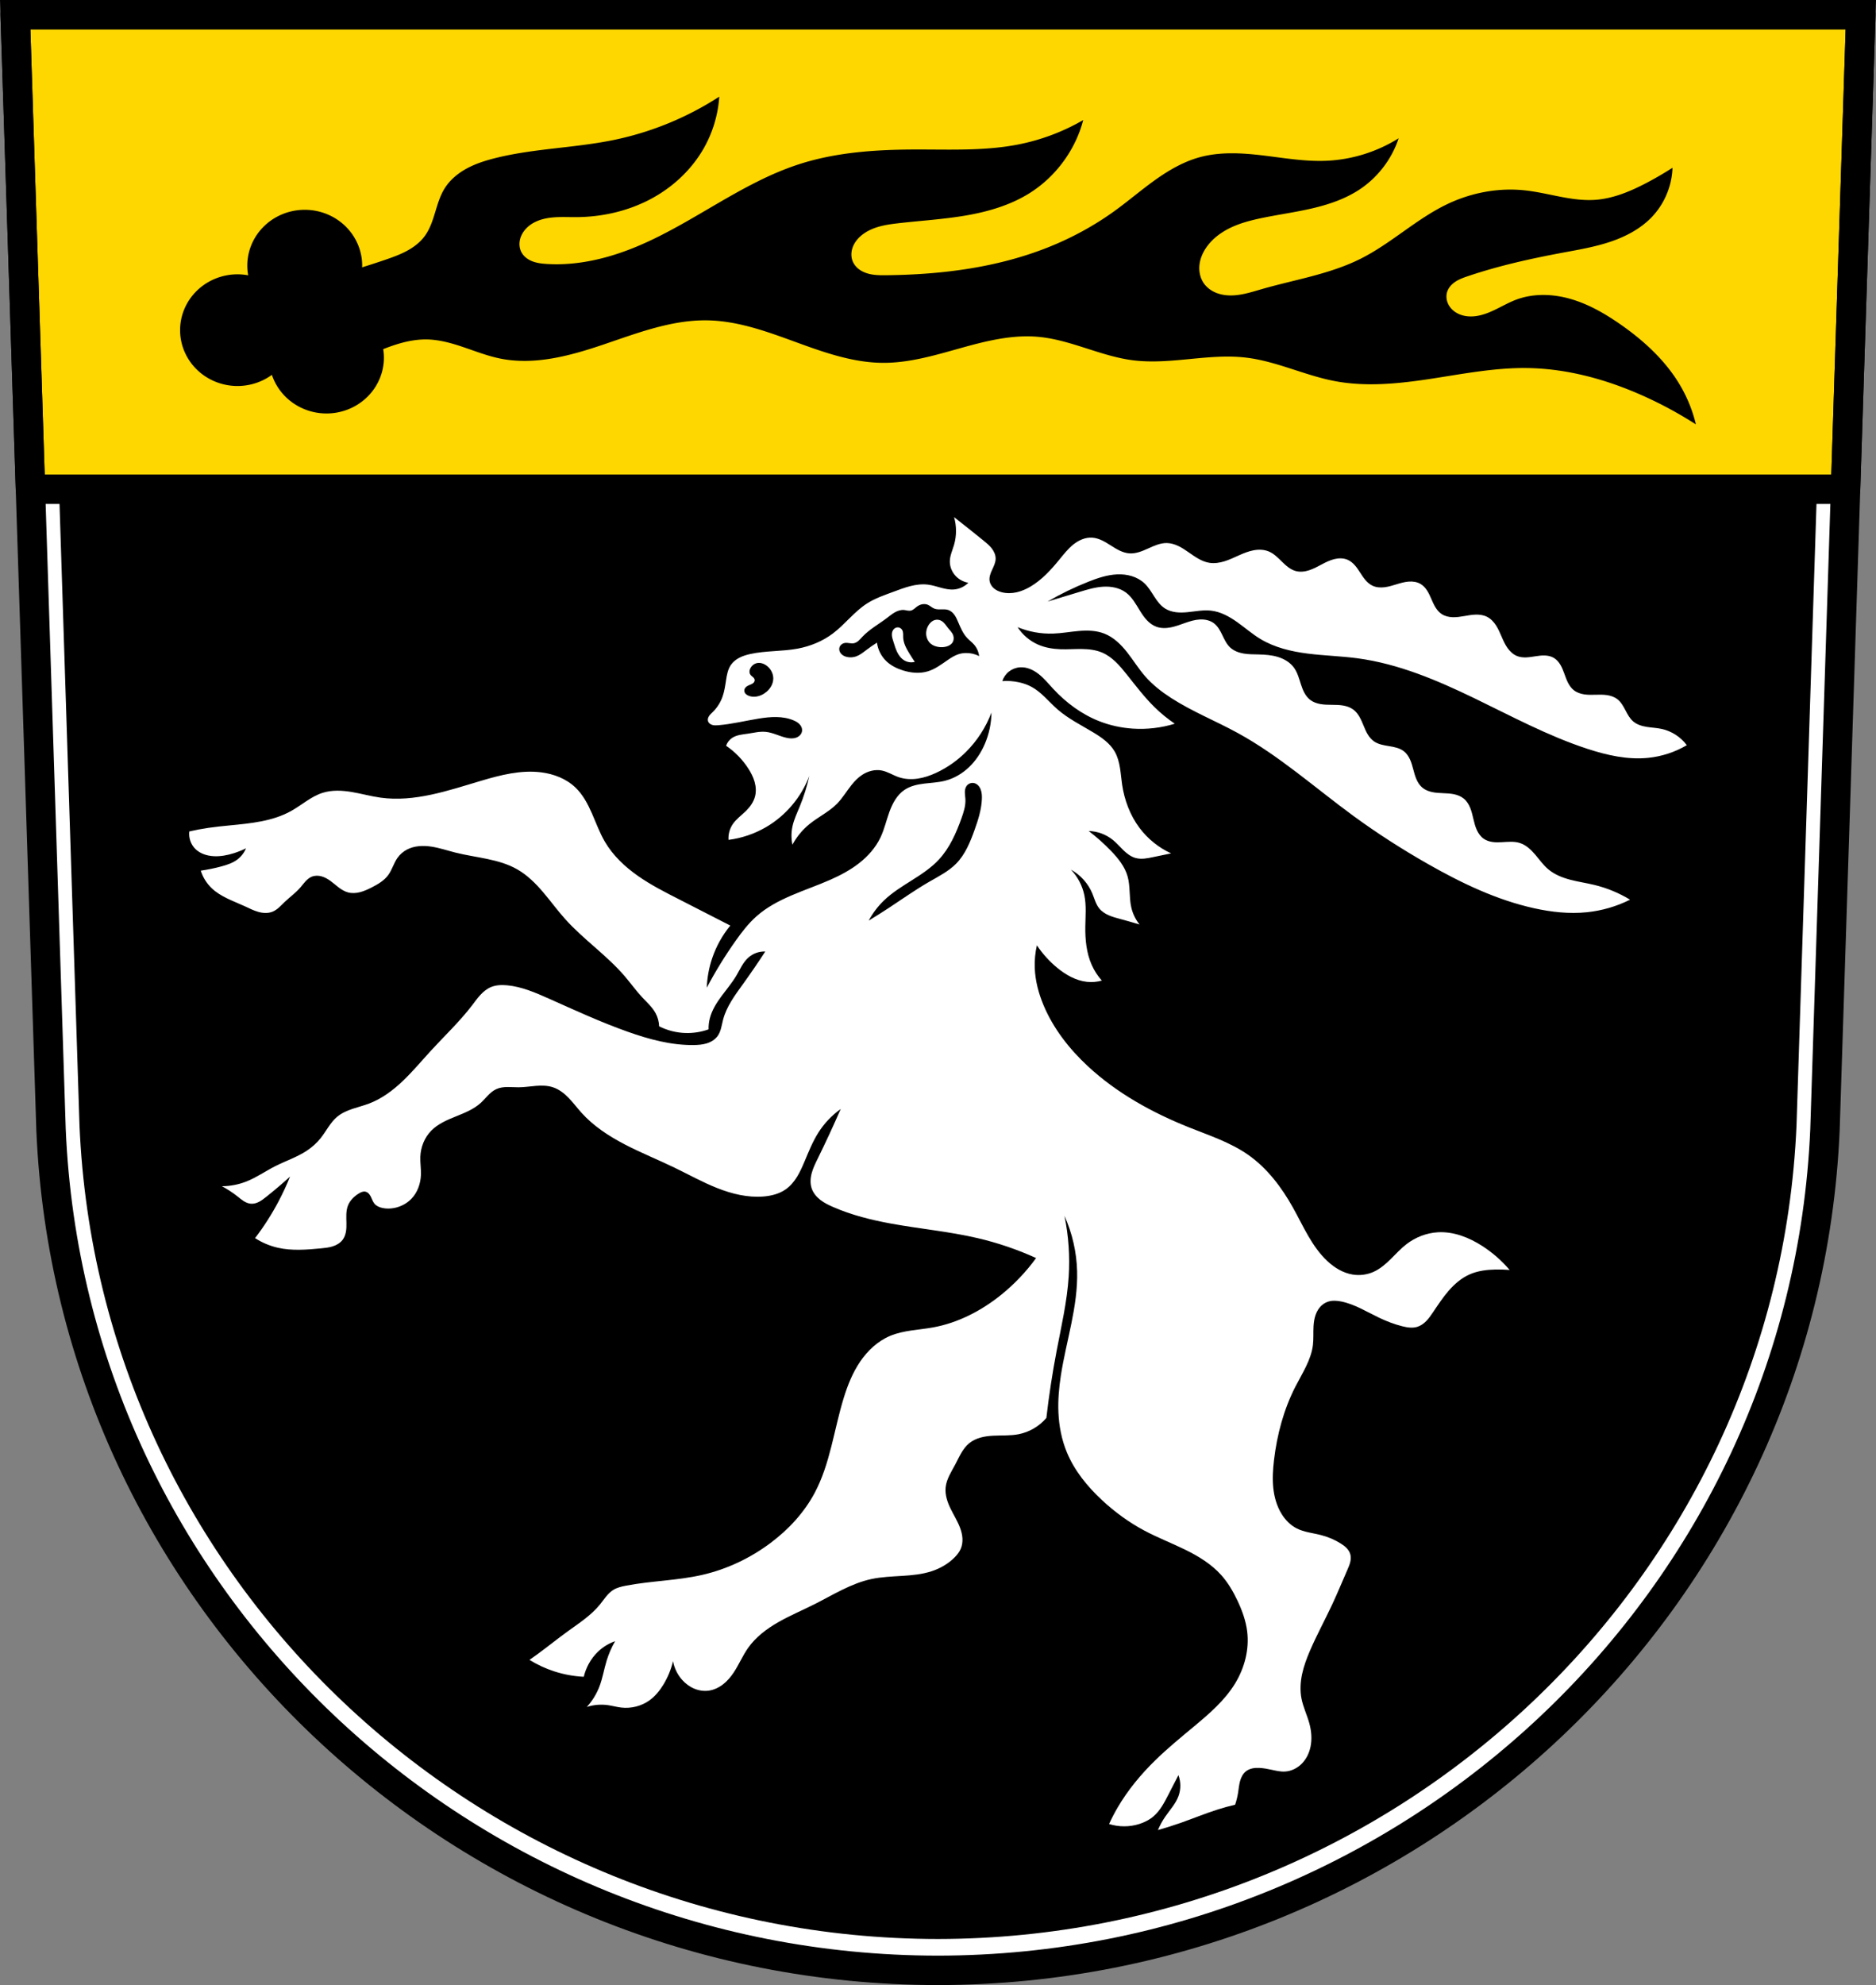
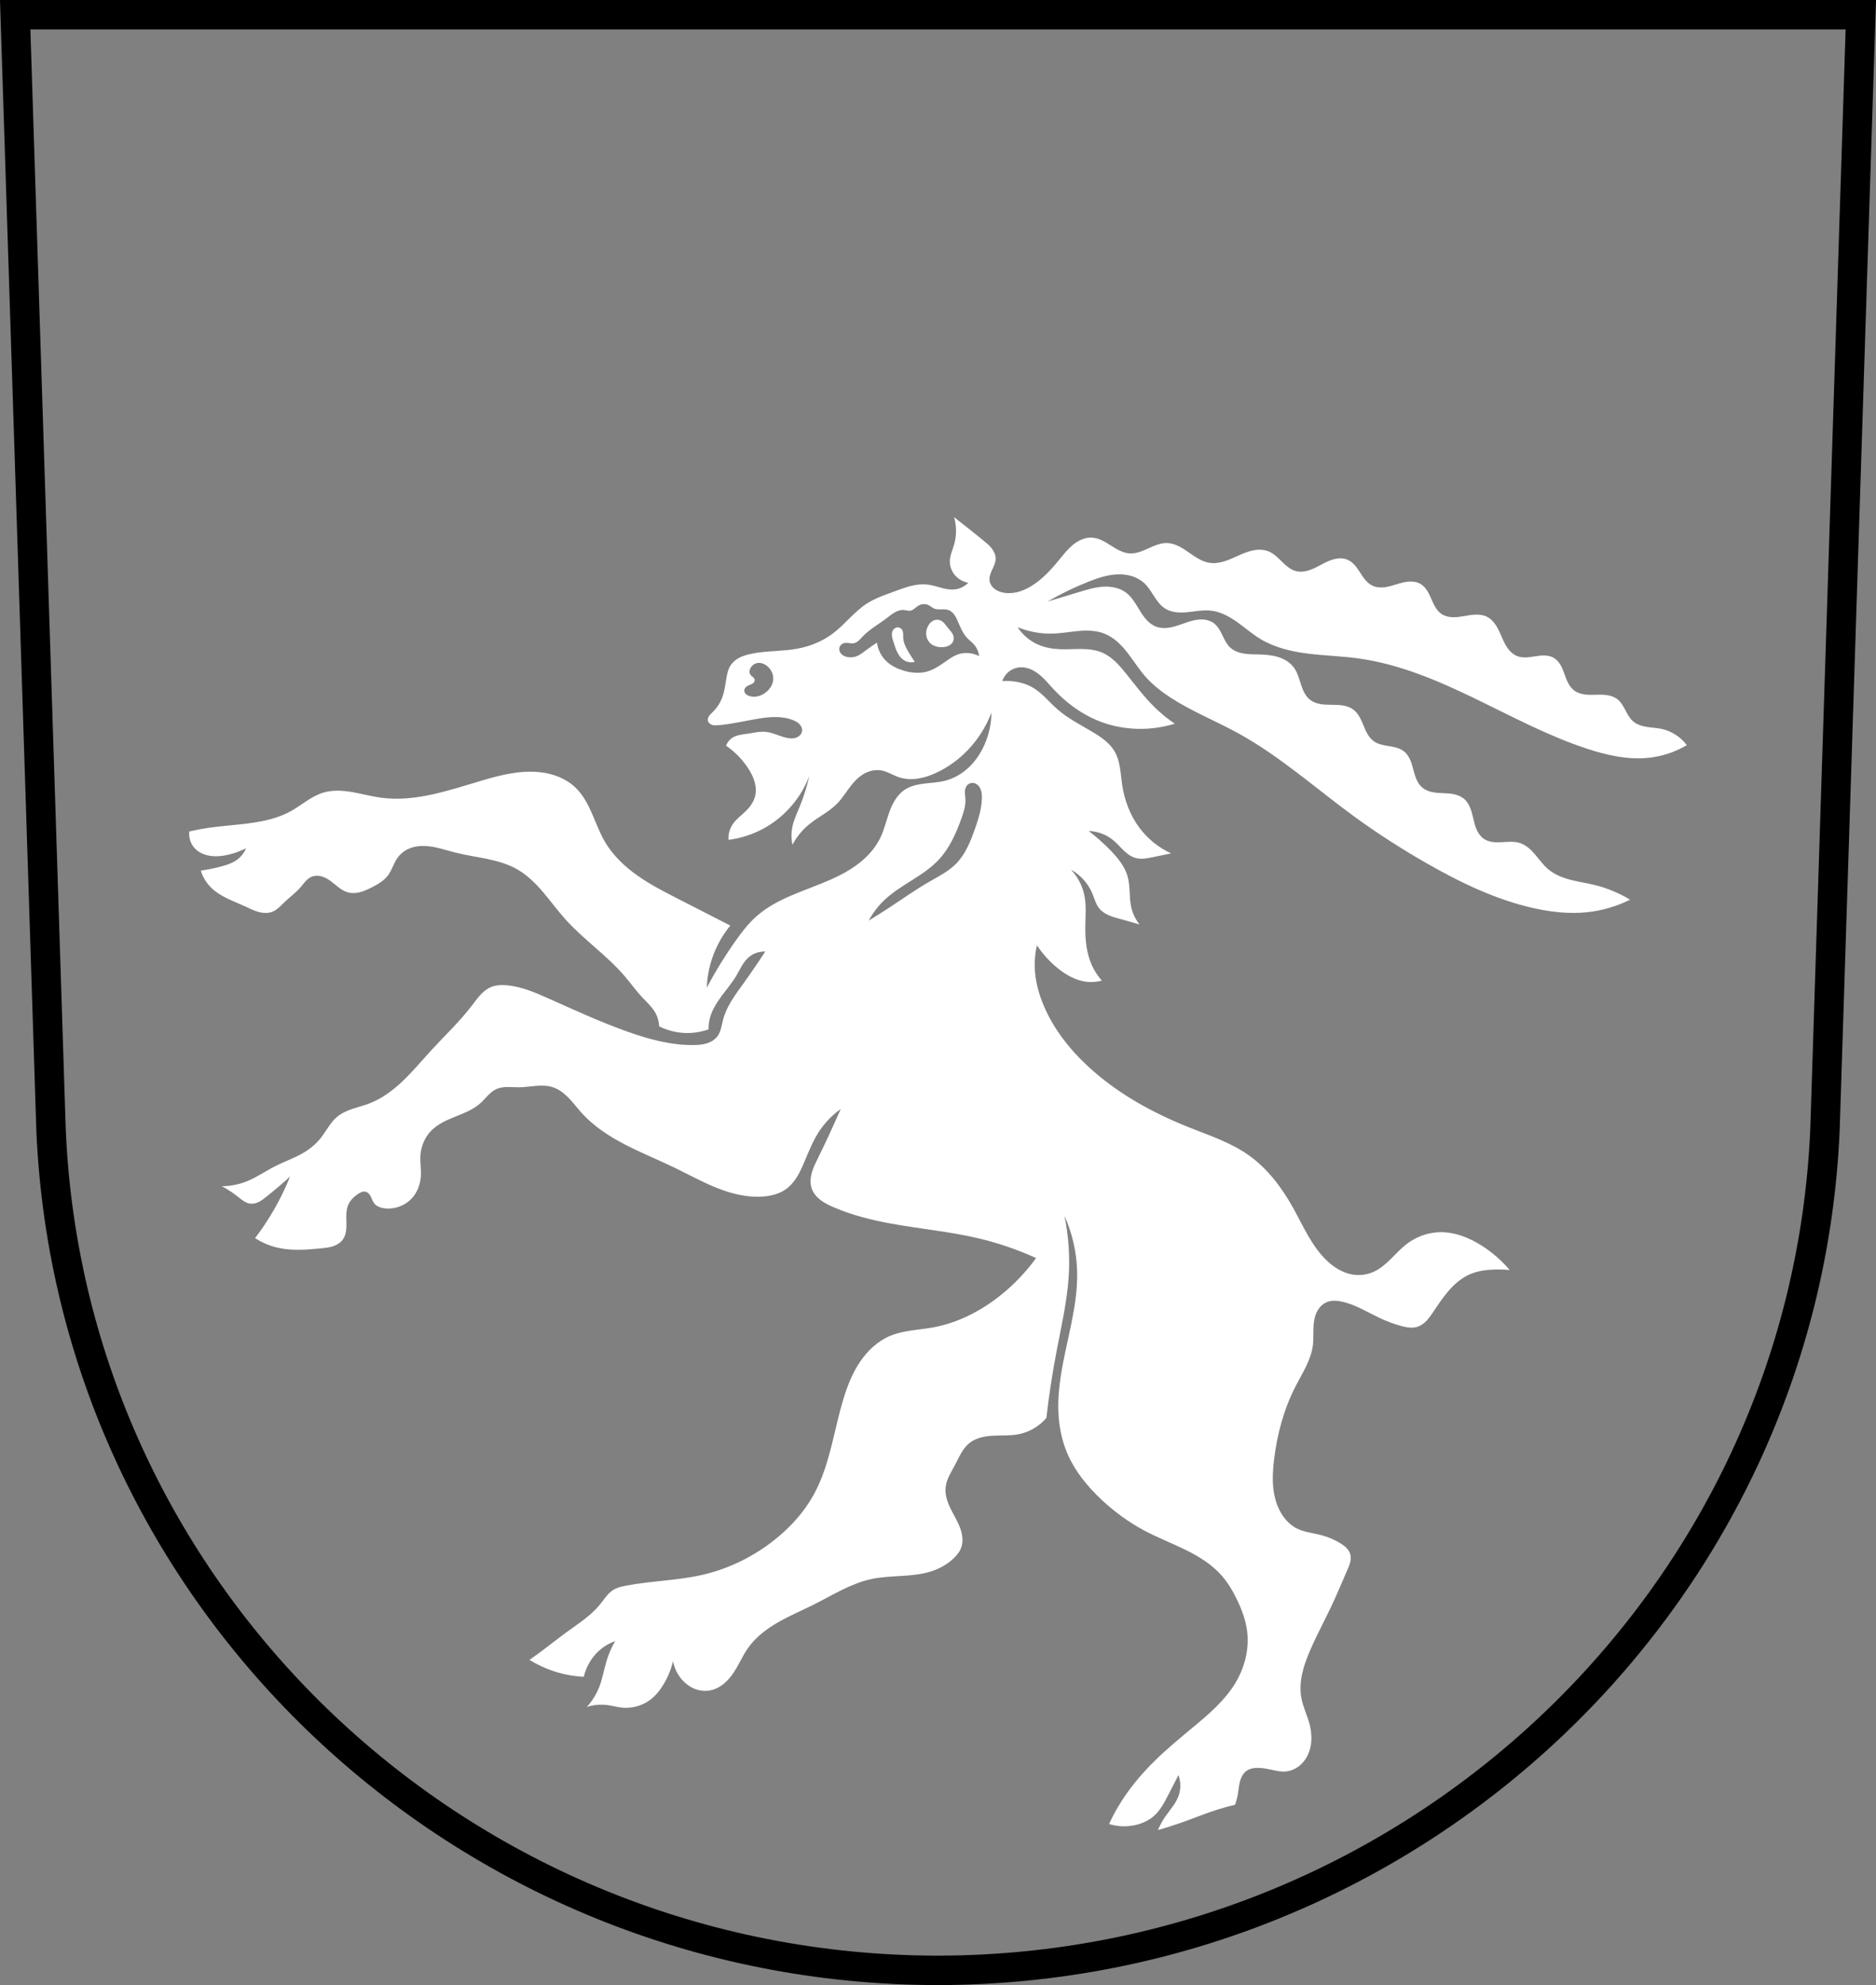
<svg xmlns="http://www.w3.org/2000/svg" width="701.33" height="741.77" viewBox="0 0 701.334 741.769">
  <rect x="0" y="0" width="701.334" height="741.769" fill="#808080" stroke="none" />
  <g transform="translate(-8.161-36.05)">
    <g fill-rule="evenodd">
-       <path d="m13.841 41.549l13.398 416.62c7.415 175.25 153.92 314.05 331.59 314.14 177.51-.215 324.07-139.06 331.59-314.14l13.398-416.62h-344.98z" fill="#fff" />
-       <path d="m24.912 53.28l12.968 403.25c7.177 169.63 148.98 303.97 320.95 304.06 171.81-.208 313.67-134.6 320.95-304.06l12.968-403.25h-333.91z" />
-     </g>
+       </g>
    <g stroke="#000" stroke-width="11">
-       <path d="m5.68 5.5l5.703 177.31h678.57l5.703-177.31h-344.98-345z" transform="translate(8.161 36.05)" fill="#ffd700" stroke-linejoin="round" stroke-linecap="round" />
      <path d="m13.841 41.549l13.398 416.62c7.415 175.25 153.92 314.05 331.59 314.14 177.51-.215 324.07-139.06 331.59-314.14l13.398-416.62h-344.98z" fill="none" fill-rule="evenodd" />
    </g>
    <g fill-rule="evenodd">
-       <path d="m277.04 72.17c-12.01 7.798-25.495 13.323-39.525 16.199-14.672 3.01-29.863 3.137-44.38 6.803-3.638.919-7.248 2.069-10.541 3.867-3.293 1.798-6.275 4.282-8.25 7.473-1.702 2.749-2.6 5.906-3.543 8.998-.943 3.092-1.981 6.225-3.908 8.82-1.716 2.311-4.071 4.092-6.604 5.461-2.533 1.369-5.254 2.35-7.977 3.287-2.912 1-5.843 1.947-8.783 2.863a21.476 20.868 0 0 0 .033 -.629 21.476 20.868 0 0 0 -21.477 -20.869 21.476 20.868 0 0 0 -21.475 20.869 21.476 20.868 0 0 0 .328 3.613 21.476 20.868 0 0 0 -3.975 -.373 21.476 20.868 0 0 0 -21.477 20.869 21.476 20.868 0 0 0 21.477 20.867 21.476 20.868 0 0 0 12.842 -4.168 21.476 20.868 0 0 0 20.402 14.434 21.476 20.868 0 0 0 21.477 -20.869 21.476 20.868 0 0 0 -.266 -3.176c3.143-1.23 6.335-2.321 9.641-2.977 2.133-.423 4.304-.67 6.479-.648 4.758.047 9.409 1.369 13.916 2.896 4.507 1.528 8.961 3.277 13.623 4.23 13.04 2.667 26.469-1.074 39.07-5.35 12.601-4.275 25.382-9.184 38.686-8.904 11.278.238 22.1 4.2 32.697 8.07 10.595 3.872 21.465 7.751 32.746 7.803 9.848.045 19.441-2.832 28.926-5.482 9.485-2.65 19.26-5.119 29.07-4.238 12.1 1.087 23.264 7.188 35.31 8.748 14.06 1.821 28.36-2.653 42.44-.973 11.329 1.352 21.84 6.607 33.05 8.748 11.85 2.264 24.08.98 36-.838 11.926-1.818 23.859-4.17 35.922-4.02 14.981.184 29.738 4.249 43.41 10.367 6.843 3.061 13.455 6.638 19.762 10.691-1.167-4.872-3.03-9.578-5.508-13.932-5.49-9.637-13.88-17.342-23-23.65-5.649-3.907-11.699-7.371-18.297-9.279-6.598-1.908-13.816-2.177-20.258.207-3.672 1.359-6.995 3.531-10.643 4.955-1.824.712-3.737 1.235-5.691 1.344-1.955.108-3.957-.214-5.695-1.115-1.446-.75-2.698-1.91-3.441-3.359-.743-1.449-.951-3.189-.447-4.738.52-1.601 1.748-2.9 3.162-3.813 1.415-.913 3.02-1.481 4.613-2.02 11.5-3.88 23.383-6.524 35.31-8.748 5.988-1.116 12.02-2.134 17.799-4.063 5.778-1.928 11.348-4.831 15.57-9.221 4.736-4.924 7.563-11.638 7.775-18.467-3.254 2.1-6.606 4.047-10.04 5.832-5.891 3.06-12.17 5.677-18.791 6.154-8.935.644-17.655-2.642-26.566-3.563-9.837-1.016-19.912.917-28.834 5.184-11.528 5.513-20.972 14.69-32.398 20.41-11.539 5.776-24.535 7.765-36.934 11.34-3.755 1.083-7.535 2.327-11.443 2.355-1.954.014-3.925-.286-5.729-1.037-1.804-.751-3.436-1.97-4.535-3.586-1.328-1.951-1.821-4.409-1.572-6.756.249-2.347 1.206-4.584 2.545-6.527 2.277-3.304 5.626-5.768 9.256-7.48 3.63-1.712 7.55-2.717 11.479-3.535 6.268-1.306 12.627-2.163 18.863-3.615 6.236-1.453 12.41-3.537 17.746-7.08 6.804-4.512 12.03-11.36 14.58-19.12-8.133 5.11-17.618 8.05-27.21 8.424-7.924.312-15.801-1.08-23.676-2.02-7.875-.935-15.983-1.399-23.625.719-6.074 1.684-11.604 4.935-16.727 8.607-5.123 3.672-9.911 7.793-15.02 11.48-7.702 5.555-16.12 10.11-24.947 13.607-19.05 7.557-39.763 10.14-60.26 10.367-2.424.027-4.892.016-7.209-.699-1.158-.357-2.269-.892-3.221-1.643-.952-.75-1.741-1.722-2.205-2.842-.67-1.616-.629-3.483-.053-5.135.577-1.652 1.659-3.099 2.967-4.262 1.907-1.696 4.276-2.808 6.727-3.521 2.45-.714 4.994-1.048 7.529-1.338 8.327-.951 16.714-1.449 24.977-2.855 8.263-1.407 16.481-3.77 23.621-8.16 9.974-6.133 17.444-16.211 20.41-27.537-7.424 4.307-15.559 7.384-23.975 9.07-12.746 2.554-25.878 1.907-38.877 1.943-14.647.041-29.478.999-43.41 5.508-21.356 6.909-39.28 21.682-59.936 30.455-10.839 4.603-22.591 7.536-34.34 6.803-1.788-.112-3.591-.312-5.27-.938-1.678-.626-3.237-1.718-4.125-3.273-.679-1.191-.932-2.605-.791-3.969.141-1.364.667-2.674 1.439-3.807 1.01-1.476 2.42-2.65 3.996-3.49 1.576-.841 3.312-1.357 5.072-1.656 3.521-.598 7.121-.339 10.693-.361 9.552-.06 19.14-2.2 27.598-6.645 8.456-4.444 15.738-11.233 20.352-19.598 3.177-5.761 5.072-12.226 5.508-18.791" />
      <path d="m364.83 229.26c.978 3.364.978 7.01 0 10.371-.587 2.02-1.526 3.984-1.578 6.088-.051 2.077.812 4.142 2.256 5.637 1.24 1.283 2.897 2.155 4.656 2.451-1.403 1.435-3.334 2.343-5.334 2.508-1.645.136-3.291-.213-4.885-.645-1.594-.431-3.171-.947-4.809-1.158-2.231-.288-4.506.002-6.686.557-2.18.555-4.283 1.37-6.393 2.148-3.321 1.226-6.707 2.384-9.695 4.283-4.817 3.061-8.29 7.843-12.852 11.273-3.827 2.878-8.371 4.747-13.08 5.637-5.876 1.112-11.975.73-17.813 2.029-1.379.307-2.746.711-4 1.355-1.258.644-2.408 1.54-3.211 2.703-1.13 1.638-1.498 3.67-1.803 5.637-.33 2.13-.622 4.285-1.354 6.313-.763 2.116-2 4.059-3.607 5.637-.48.472-.995.918-1.373 1.475-.189.278-.343.584-.426.91-.083.326-.092.673-.004.998.099.363.32.686.604.934.284.247.628.421.988.529.721.216 1.49.176 2.24.115 5.089-.409 10.07-1.662 15.11-2.48 4.368-.71 9.01-1.063 13.08.676.814.348 1.609.788 2.217 1.432.304.322.558.694.727 1.104.169.41.249.857.213 1.299-.049.588-.308 1.15-.695 1.596-.387.446-.897.778-1.449.988-1.104.42-2.335.357-3.492.121-2.686-.547-5.164-1.973-7.891-2.254-2.261-.233-4.515.34-6.764.676-1.01.151-2.029.255-3.03.469-.998.214-1.986.543-2.836 1.109-1.045.696-1.85 1.744-2.254 2.932 3.32 2.254 6.177 5.187 8.342 8.566.987 1.541 1.837 3.187 2.328 4.949.491 1.762.611 3.651.152 5.422-.54 2.084-1.85 3.9-3.383 5.412-1.669 1.646-3.648 3.02-4.959 4.961-1.153 1.708-1.718 3.805-1.578 5.861 4.912-.631 9.694-2.251 13.979-4.734 7.387-4.282 13.224-11.174 16.232-19.16-.866 3.928-2.075 7.779-3.607 11.498-1.01 2.444-2.162 4.853-2.705 7.439-.467 2.222-.467 4.543 0 6.766 1.573-2.937 3.732-5.559 6.313-7.666 3.335-2.723 7.356-4.592 10.371-7.666 2.065-2.105 3.57-4.688 5.412-6.99 1.168-1.459 2.488-2.819 4.059-3.832 2.12-1.367 4.738-2.058 7.215-1.578 2.224.431 4.17 1.74 6.313 2.479 2.272.783 4.742.905 7.121.563 2.379-.342 4.674-1.137 6.857-2.141 4.19-1.925 8.01-4.633 11.273-7.891 4.148-4.14 7.401-9.172 9.471-14.654-.045 4.02-.894 8.03-2.48 11.723-1.381 3.215-3.331 6.205-5.855 8.627-2.525 2.422-5.635 4.264-9.03 5.127-2.522.642-5.145.74-7.729 1.055-2.584.315-5.213.881-7.377 2.328-2.816 1.883-4.517 5.04-5.674 8.223-1.157 3.184-1.89 6.529-3.346 9.588-1.792 3.765-4.632 6.969-7.91 9.545-3.278 2.576-6.99 4.552-10.803 6.238-9.487 4.195-19.994 6.846-27.732 13.754-2.95 2.633-5.378 5.793-7.666 9.02-3.985 5.618-7.603 11.496-10.822 17.586.137-3.755.823-7.488 2.029-11.05 1.498-4.421 3.802-8.568 6.764-12.176-6.305-3.248-12.618-6.48-18.939-9.695-5.329-2.711-10.685-5.421-15.582-8.852-4.897-3.43-9.356-7.632-12.375-12.793-1.957-3.344-3.27-7.02-4.826-10.564-1.556-3.549-3.414-7.06-6.223-9.727-3.449-3.279-8.128-5.058-12.852-5.637-7.514-.921-15.06 1-22.32 3.156-12.303 3.654-24.941 8.08-37.652 6.313-3.625-.505-7.164-1.509-10.773-2.113-3.61-.604-7.381-.793-10.871.311-4.315 1.365-7.776 4.552-11.725 6.764-6.923 3.879-15.1 4.644-22.998 5.41-2.635.256-5.27.521-7.891.902-2.422.352-4.83.804-7.215 1.354-.303 2.369.555 4.86 2.254 6.539 1.765 1.744 4.287 2.554 6.764 2.705 2.593.159 5.19-.34 7.666-1.127 1.544-.491 3.053-1.095 4.51-1.805-.707 1.701-1.89 3.2-3.381 4.283-1.727 1.254-3.802 1.927-5.863 2.48-2.521.677-5.083 1.204-7.666 1.578.776 2.474 2.186 4.746 4.059 6.539 3.42 3.274 8.099 4.786 12.4 6.764 1.65.759 3.276 1.602 5.02 2.096 1.748.494 3.665.616 5.348-.066 1.796-.729 3.112-2.265 4.51-3.607 1.92-1.843 4.116-3.403 5.863-5.41.653-.75 1.238-1.558 1.912-2.289.674-.731 1.451-1.394 2.371-1.77 1.156-.472 2.473-.457 3.676-.123 1.203.334 2.302.968 3.313 1.701 1.062.77 2.038 1.654 3.086 2.443 1.048.79 2.188 1.493 3.453 1.84 1.477.405 3.06.3 4.543-.082 1.483-.382 2.882-1.032 4.25-1.721 2.373-1.195 4.758-2.582 6.313-4.736 1.399-1.939 2.02-4.351 3.383-6.313.923-1.324 2.177-2.411 3.607-3.156 2.74-1.427 5.992-1.558 9.05-1.098 3.055.46 5.995 1.469 8.99 2.225 7.813 1.972 16.236 2.296 23.22 6.313 3.731 2.145 6.832 5.236 9.623 8.512 2.791 3.276 5.319 6.771 8.189 9.977 6.884 7.688 15.614 13.576 22.32 21.42 2.22 2.597 4.206 5.394 6.539 7.891 1.753 1.876 3.725 3.613 4.961 5.863.833 1.516 1.299 3.23 1.352 4.959 3.065 1.541 6.471 2.4 9.9 2.496 2.914.082 5.843-.384 8.588-1.367-.036-1.365.117-2.735.451-4.059.774-3.062 2.493-5.798 4.369-8.338 1.876-2.54 3.94-4.953 5.551-7.67 1.389-2.343 2.476-4.955 4.51-6.766 1.711-1.523 4.02-2.349 6.313-2.254-2.683 4.124-5.464 8.185-8.342 12.176-2.99 4.147-6.15 8.356-7.439 13.303-.272 1.042-.458 2.105-.738 3.145-.281 1.04-.663 2.066-1.291 2.941-.972 1.355-2.479 2.261-4.072 2.756-1.593.494-3.279.608-4.947.627-8.401.094-16.657-2.156-24.576-4.961-10.07-3.566-19.781-8.05-29.535-12.4-4.994-2.228-10.112-4.45-15.557-4.959-2.054-.192-4.187-.124-6.088.676-1.513.637-2.808 1.708-3.924 2.912-1.116 1.204-2.07 2.547-3.066 3.852-4.685 6.134-10.339 11.447-15.557 17.13-3.441 3.751-6.701 7.677-10.387 11.188-3.686 3.51-7.851 6.625-12.611 8.428-2.03.769-4.143 1.29-6.199 1.984-2.057.694-4.087 1.581-5.75 2.977-2.552 2.142-4.02 5.278-6.088 7.891-1.458 1.843-3.228 3.436-5.186 4.736-3.7 2.458-7.992 3.845-11.949 5.861-3.568 1.818-6.876 4.154-10.596 5.637-2.933 1.169-6.086 1.786-9.244 1.805 2.065 1.096 4.03 2.38 5.861 3.832.75.595 1.48 1.218 2.291 1.727.811.509 1.716.902 2.67.979 1.049.084 2.1-.218 3.037-.697.937-.479 1.775-1.13 2.6-1.783 3.094-2.449 6.102-5 9.02-7.664-1.267 3.153-2.697 6.238-4.283 9.242-2.543 4.817-5.488 9.424-8.793 13.754 2.613 1.696 5.527 2.923 8.566 3.607 5.229 1.177 10.672.738 16.01.227 1.489-.143 2.991-.293 4.418-.742 1.427-.449 2.792-1.224 3.699-2.414.668-.876 1.059-1.94 1.26-3.02.2-1.083.217-2.192.195-3.293-.043-2.203-.228-4.483.574-6.535.749-1.917 2.304-3.434 4.059-4.51.375-.23.764-.445 1.182-.58.418-.135.869-.19 1.299-.098.475.102.899.38 1.234.73.336.35.589.773.803 1.209.427.872.719 1.828 1.344 2.57.728.864 1.828 1.334 2.932 1.578 1.478.326 3.03.296 4.51 0 2.377-.474 4.622-1.644 6.313-3.381 2.311-2.373 3.496-5.709 3.607-9.02.076-2.256-.313-4.508-.225-6.764.14-3.581 1.551-7.135 4.059-9.695 2.489-2.541 5.861-3.986 9.158-5.318 3.297-1.333 6.695-2.664 9.33-5.05.972-.881 1.819-1.89 2.738-2.826.919-.937 1.93-1.814 3.123-2.359 1.281-.585 2.711-.759 4.119-.777 1.408-.018 2.815.112 4.223.102 2.157-.016 4.297-.361 6.447-.529 2.15-.168 4.358-.151 6.404.529 2.278.757 4.221 2.295 5.889 4.02 1.668 1.727 3.105 3.661 4.709 5.447 4.525 5.04 10.301 8.804 16.313 11.924 6.01 3.119 12.31 5.647 18.408 8.594 5.336 2.578 10.526 5.481 16.04 7.664 5.509 2.183 11.428 3.641 17.334 3.158 2.949-.241 5.926-.997 8.342-2.705 1.725-1.22 3.102-2.882 4.209-4.682 1.107-1.8 1.959-3.743 2.781-5.689 1.558-3.69 3.039-7.441 5.186-10.822 2.179-3.432 5.03-6.438 8.342-8.795-2.714 6.227-5.572 12.392-8.568 18.488-.87 1.769-1.756 3.548-2.271 5.451-.515 1.903-.639 3.963.018 5.822.598 1.694 1.811 3.122 3.232 4.221 1.421 1.099 3.052 1.894 4.697 2.615 6.949 3.045 14.368 4.885 21.832 6.242 10.724 1.95 21.627 2.933 32.24 5.41 7.511 1.753 14.848 4.25 21.869 7.441-3.726 5.135-8.136 9.772-13.08 13.752-7.406 5.967-16.12 10.479-25.479 12.176-5.367.973-10.979 1.043-16.01 3.156-4.604 1.935-8.405 5.492-11.211 9.623-2.806 4.131-4.679 8.827-6.15 13.6-3.644 11.819-5.02 24.475-10.822 35.398-3.929 7.396-9.764 13.683-16.459 18.713-7.554 5.675-16.27 9.824-25.477 11.951-9.397 2.171-19.16 2.237-28.635 4.059-1.643.316-3.311.698-4.734 1.578-2.094 1.294-3.413 3.496-4.961 5.41-3.333 4.122-7.882 7.04-12.174 10.146-3.737 2.708-7.329 5.611-11.05 8.342-1.042.765-2.094 1.516-3.156 2.254 2.895 1.791 6.01 3.234 9.244 4.285 3.572 1.16 7.296 1.844 11.05 2.029.394-1.647 1-3.243 1.805-4.734.944-1.755 2.158-3.369 3.607-4.736 1.804-1.702 3.97-3.02 6.313-3.832-1.321 2.275-2.382 4.701-3.156 7.215-.988 3.208-1.51 6.558-2.705 9.695-1.076 2.823-2.691 5.44-4.734 7.666 2.535-.814 5.254-1.048 7.891-.678 1.665.234 3.292.704 4.961.902 3.705.441 7.569-.524 10.596-2.705 2.131-1.535 3.818-3.621 5.186-5.863 1.657-2.716 2.88-5.696 3.607-8.793.456 2.581 1.641 5.03 3.383 6.99 1.236 1.39 2.755 2.538 4.465 3.27 1.71.731 3.612 1.036 5.455.789 1.964-.264 3.816-1.144 5.385-2.355 1.568-1.211 2.866-2.746 3.967-4.395 1.966-2.944 3.328-6.262 5.361-9.16 2.872-4.093 6.971-7.184 11.311-9.668 4.339-2.484 8.965-4.421 13.434-6.664 7-3.514 13.759-7.832 21.418-9.469 7.429-1.587 15.332-.554 22.547-2.932 3.2-1.055 6.202-2.786 8.568-5.186.913-.926 1.738-1.962 2.254-3.156.534-1.236.72-2.607.641-3.951-.079-1.344-.416-2.663-.887-3.924-.942-2.522-2.412-4.809-3.586-7.232-1.192-2.461-2.093-5.172-1.805-7.891.329-3.103 2.143-5.812 3.607-8.568.744-1.4 1.408-2.843 2.209-4.211.801-1.368 1.752-2.673 2.977-3.68 1.231-1.01 2.709-1.694 4.242-2.125 1.534-.431 3.126-.617 4.717-.701 3.181-.169 6.402.056 9.529-.555 4.01-.783 7.734-2.968 10.373-6.088.97-8.386 2.248-16.736 3.832-25.03 1.759-9.206 3.901-18.38 4.51-27.732.496-7.616-.037-15.297-1.578-22.771 2.924 6.512 4.543 13.606 4.734 20.742.353 13.183-4.082 25.971-6.088 39.01-.7 4.548-1.106 9.157-.902 13.754.225 5.091 1.207 10.172 3.156 14.881 2.839 6.858 7.648 12.75 13.08 17.811 4.821 4.492 10.187 8.413 16.01 11.5 4.903 2.6 10.1 4.598 15.08 7.04 4.985 2.439 9.832 5.379 13.535 9.512 2.54 2.835 4.478 6.163 6.102 9.605 1.721 3.649 3.117 7.494 3.607 11.498.822 6.711-.989 13.617-4.508 19.391-3.919 6.431-9.769 11.416-15.559 16.232-4.833 4.02-9.702 8.01-14.203 12.4-5.454 5.318-10.367 11.233-14.205 17.813-1.152 1.975-2.206 4.01-3.156 6.088 3.641 1.145 7.633 1.145 11.273 0 1.971-.62 3.851-1.577 5.41-2.932 2.423-2.105 3.945-5.04 5.412-7.891 1.275-2.481 2.552-4.963 3.832-7.441.941 2.517.941 5.373 0 7.891-1.069 2.86-3.233 5.147-4.959 7.666-1.066 1.557-1.974 3.222-2.705 4.961 2.884-.808 5.741-1.71 8.566-2.705 4.597-1.619 9.109-3.483 13.754-4.961 2.155-.686 4.337-1.287 6.539-1.803.489-1.455.857-2.951 1.1-4.467.231-1.445.349-2.914.734-4.326.385-1.412 1.073-2.796 2.225-3.699.686-.538 1.509-.883 2.359-1.072.851-.189 1.729-.227 2.6-.189 1.52.065 3.02.354 4.51.676 1.71.37 3.44.79 5.186.678 2.365-.152 4.617-1.303 6.268-3 1.65-1.701 2.715-3.921 3.201-6.24.608-2.9.335-5.938-.449-8.795-.857-3.12-2.311-6.069-2.932-9.244-.587-3-.404-6.124.232-9.119.637-2.995 1.717-5.877 2.924-8.691 2.53-5.902 5.623-11.544 8.342-17.361 1.98-4.238 3.76-8.566 5.637-12.852.407-.93.822-1.865 1.07-2.85.249-.985.326-2.032.057-3.01-.245-.894-.77-1.693-1.414-2.359-.644-.666-1.408-1.207-2.193-1.699-2.292-1.436-4.818-2.488-7.439-3.156-3.03-.773-6.236-1.055-9.02-2.48-2.347-1.202-4.254-3.167-5.637-5.412-1.812-2.942-2.758-6.357-3.107-9.795-.35-3.438-.122-6.91.283-10.342 1.124-9.512 3.638-18.913 8.01-27.436 2.583-5.04 5.867-9.936 6.539-15.557.277-2.316.094-4.662.227-6.99.083-1.454.292-2.912.781-4.283.489-1.372 1.271-2.658 2.375-3.607.719-.619 1.57-1.087 2.48-1.354 1.53-.447 3.172-.315 4.734 0 5.066 1.023 9.536 3.868 14.203 6.088 2.753 1.309 5.612 2.413 8.568 3.156 1.847.464 3.815.783 5.637.227 1.298-.397 2.434-1.219 3.381-2.191.947-.972 1.72-2.097 2.48-3.221 1.873-2.769 3.704-5.582 5.9-8.102 2.196-2.52 4.794-4.758 7.854-6.104 3.03-1.332 6.387-1.738 9.695-1.803 1.745-.034 3.493.021 5.232.168-2.939-3.454-6.384-6.473-10.193-8.934-4.951-3.198-10.724-5.479-16.609-5.154-4.263.235-8.421 1.856-11.799 4.467-2.122 1.64-3.93 3.642-5.84 5.525-1.91 1.883-3.971 3.682-6.416 4.783-2.422 1.091-5.166 1.45-7.789 1.031-3.595-.573-6.845-2.555-9.506-5.04-5.804-5.417-8.962-12.998-12.83-19.932-4.26-7.635-9.667-14.815-16.838-19.816-6.644-4.634-14.469-7.189-21.992-10.193-13.792-5.508-27.04-12.801-37.914-22.91-6.9-6.411-12.839-13.999-16.494-22.68-1.883-4.472-3.152-9.239-3.322-14.09-.099-2.806.171-5.627.801-8.363 2.095 3.135 4.652 5.964 7.561 8.363 3.207 2.646 6.978 4.815 11.11 5.268 1.877.206 3.792.05 5.611-.457-1.552-1.736-2.832-3.715-3.779-5.842-1.985-4.456-2.469-9.441-2.404-14.318.052-3.905.435-7.857-.344-11.684-.732-3.595-2.502-6.972-5.04-9.621 3.575 1.963 6.451 5.168 8.02 8.934.777 1.869 1.266 3.91 2.521 5.498.933 1.18 2.232 2.026 3.609 2.631 1.377.605 2.84.987 4.293 1.379 2.416.651 4.822 1.337 7.217 2.061-1.497-1.869-2.562-4.079-3.092-6.414-.861-3.794-.316-7.825-1.375-11.568-1.04-3.676-3.536-6.756-6.186-9.508-2.591-2.691-5.389-5.183-8.361-7.445 3.322.088 6.601 1.318 9.162 3.436 1.387 1.147 2.556 2.532 3.854 3.779 1.297 1.247 2.776 2.384 4.51 2.865 2.159.599 4.451.122 6.643-.344 2.212-.47 4.427-.929 6.645-1.375-4.64-2.125-8.736-5.424-11.799-9.506-3.543-4.722-5.672-10.425-6.529-16.266-.306-2.086-.455-4.193-.801-6.273-.346-2.08-.897-4.154-1.947-5.982-1.783-3.106-4.84-5.25-7.904-7.104-4.593-2.778-9.473-5.173-13.516-8.705-3.21-2.804-5.884-6.315-9.623-8.361-1.467-.803-3.062-1.357-4.695-1.719-2.063-.457-4.193-.611-6.301-.457.461-1.415 1.356-2.686 2.531-3.598 1.176-.912 2.628-1.462 4.113-1.557 1.272-.081 2.552.165 3.738.631 1.186.466 2.281 1.148 3.281 1.938 2 1.58 3.621 3.578 5.352 5.449 4.825 5.215 10.678 9.554 17.295 12.141 3.985 1.558 8.217 2.47 12.486 2.75 5.284.346 10.629-.278 15.691-1.832-2.699-1.828-5.232-3.902-7.559-6.186-3.83-3.759-7.08-8.06-10.424-12.256-2.575-3.226-5.368-6.511-9.164-8.133-2.431-1.038-5.12-1.319-7.764-1.346-2.644-.027-5.288.186-7.93.084-2.822-.109-5.657-.589-8.246-1.717-3.124-1.361-5.83-3.663-7.674-6.529 4.191 1.734 8.754 2.559 13.287 2.404 3.217-.11 6.397-.705 9.605-.975 3.208-.27 6.525-.198 9.523.975 3.467 1.355 6.229 4.071 8.533 6.994 2.304 2.923 4.256 6.121 6.701 8.928 2.787 3.199 6.171 5.834 9.736 8.133 7.87 5.074 16.64 8.566 24.855 13.06 15.55 8.503 28.885 20.456 43.18 30.928 8.985 6.581 18.38 12.595 28.06 18.1 12.488 7.097 25.607 13.397 39.633 16.494 6.459 1.426 13.12 2.161 19.701 1.488 5.608-.573 11.11-2.172 16.15-4.695-4.113-2.497-8.612-4.359-13.287-5.498-2.993-.729-6.06-1.165-9.04-1.947-2.98-.782-5.926-1.945-8.277-3.936-1.864-1.578-3.277-3.607-4.861-5.465-1.585-1.858-3.446-3.614-5.775-4.346-2.173-.682-4.511-.405-6.785-.283-1.137.061-2.283.081-3.41-.082-1.127-.163-2.24-.517-3.186-1.152-1.194-.803-2.064-2.02-2.664-3.328-.6-1.308-.95-2.715-1.281-4.115-.332-1.4-.65-2.811-1.191-4.145-.542-1.333-1.326-2.597-2.445-3.502-1.055-.853-2.363-1.35-3.693-1.619-1.33-.269-2.693-.325-4.049-.383-1.356-.058-2.719-.122-4.047-.404-1.328-.282-2.629-.797-3.668-1.67-.987-.83-1.697-1.95-2.211-3.133-.514-1.183-.843-2.437-1.176-3.684-.333-1.246-.672-2.497-1.205-3.672-.533-1.175-1.273-2.279-2.287-3.076-1.566-1.231-3.615-1.617-5.58-1.939-1.965-.323-4.01-.651-5.641-1.799-.974-.687-1.741-1.636-2.352-2.66-.61-1.024-1.073-2.127-1.529-3.229-.456-1.101-.911-2.208-1.506-3.24-.595-1.033-1.338-1.995-2.291-2.711-1.127-.846-2.503-1.311-3.893-1.543-1.39-.232-2.806-.241-4.215-.254-1.409-.013-2.825-.03-4.213-.275-1.387-.245-2.757-.733-3.867-1.602-.894-.699-1.592-1.624-2.133-2.621-.541-.997-.932-2.069-1.283-3.148-.702-2.158-1.281-4.417-2.619-6.25-1.445-1.979-3.673-3.283-6.02-3.994-2.345-.712-4.82-.877-7.27-.932-1.862-.041-3.736-.021-5.57-.342-1.834-.321-3.656-1.01-5.01-2.289-1.324-1.249-2.102-2.953-2.895-4.592-.792-1.639-1.675-3.312-3.125-4.412-1.485-1.127-3.427-1.524-5.289-1.426-1.862.098-3.669.652-5.43 1.266-1.76.614-3.507 1.296-5.334 1.666-1.827.37-3.767.414-5.516-.232-1.356-.501-2.542-1.398-3.533-2.451-.991-1.053-1.8-2.262-2.561-3.492-1.521-2.46-2.934-5.107-5.256-6.83-2.416-1.793-5.566-2.361-8.568-2.172-3 .189-5.914 1.073-8.793 1.947-3.981 1.209-7.964 2.412-11.949 3.607 4.913-2.861 10.04-5.352 15.332-7.441 3.442-1.36 7.01-2.563 10.711-2.721 1.849-.079 3.719.11 5.486.658 1.768.548 3.432 1.463 4.771 2.74 1.464 1.396 2.497 3.17 3.596 4.869 1.098 1.699 2.324 3.387 4.03 4.473 1.23.782 2.659 1.214 4.105 1.396 1.446.182 2.913.122 4.363-.019 2.901-.283 5.808-.897 8.705-.574 3.57.398 6.838 2.195 9.77 4.271 2.932 2.076 5.642 4.471 8.719 6.326 5.33 3.215 11.538 4.677 17.713 5.459 6.175.782 12.417.931 18.586 1.756 15.307 2.047 29.749 8.192 43.654 14.91 13.905 6.718 27.572 14.11 42.25 18.91 7.347 2.406 15.08 4.16 22.773 3.381 5.076-.514 10.04-2.141 14.43-4.734-2.284-3.082-5.719-5.29-9.471-6.088-1.807-.384-3.665-.451-5.488-.744-1.824-.293-3.67-.845-5.076-2.043-1.306-1.113-2.12-2.679-2.92-4.197-.8-1.518-1.657-3.073-3.02-4.121-1.117-.861-2.502-1.317-3.898-1.52-1.396-.202-2.815-.165-4.225-.129-1.41.036-2.829.071-4.225-.137-1.395-.208-2.779-.674-3.889-1.545-.956-.75-1.671-1.77-2.221-2.854-.55-1.084-.948-2.239-1.363-3.381-.416-1.142-.856-2.284-1.484-3.324-.629-1.04-1.459-1.983-2.516-2.584-1-.57-2.164-.809-3.316-.848-1.152-.038-2.302.116-3.441.291-1.139.175-2.278.373-3.43.42-1.152.047-2.325-.061-3.4-.477-1.482-.573-2.696-1.705-3.617-3-.921-1.295-1.575-2.757-2.207-4.215-.632-1.458-1.252-2.931-2.115-4.266-.863-1.334-1.994-2.536-3.42-3.238-1.296-.638-2.774-.832-4.219-.789-1.444.043-2.871.312-4.295.557-1.424.245-2.863.467-4.307.414-1.444-.053-2.908-.396-4.109-1.199-.962-.644-1.719-1.557-2.322-2.545-.603-.988-1.062-2.056-1.525-3.117-.463-1.061-.936-2.125-1.564-3.098-.628-.973-1.422-1.859-2.416-2.453-1.326-.792-2.932-1.015-4.473-.898-1.541.116-3.036.552-4.514 1-1.478.45-2.961.92-4.494 1.109-1.533.189-3.14.082-4.535-.582-1.019-.485-1.887-1.249-2.623-2.105-.736-.856-1.349-1.809-1.963-2.756-.614-.947-1.234-1.896-1.98-2.742-.747-.847-1.631-1.592-2.662-2.051-1.561-.694-3.364-.681-5.02-.275-1.659.405-3.202 1.18-4.713 1.977-1.511.797-3.02 1.628-4.637 2.164-1.622.536-3.39.763-5.04.326-2.028-.537-3.664-2-5.162-3.471-1.498-1.469-2.999-3.03-4.932-3.842-1.778-.75-3.792-.802-5.689-.449-1.897.353-3.7 1.088-5.463 1.873-1.763.785-3.506 1.628-5.346 2.209-1.84.581-3.8.897-5.707.6-2.924-.456-5.42-2.28-7.85-3.971-1.215-.845-2.449-1.674-3.785-2.311-1.336-.636-2.784-1.078-4.264-1.109-2.441-.051-4.752 1-6.977 2.01-2.224 1.01-4.57 2.01-7.01 1.852-1.275-.083-2.514-.485-3.67-1.029-1.156-.545-2.237-1.232-3.316-1.916-1.079-.685-2.162-1.372-3.318-1.916-1.156-.544-2.395-.944-3.67-1.025-2.535-.161-5.01.963-7 2.545-1.987 1.582-3.566 3.605-5.174 5.572-3.146 3.849-6.546 7.611-10.822 10.146-1.618.959-3.358 1.735-5.191 2.152-1.834.417-3.767.466-5.588-.004-1.055-.272-2.078-.724-2.91-1.428-.832-.704-1.462-1.675-1.643-2.75-.121-.719-.038-1.461.15-2.166.188-.705.481-1.377.787-2.039.613-1.324 1.299-2.678 1.318-4.137.019-1.405-.6-2.759-1.461-3.869-.861-1.11-1.958-2.01-3.049-2.895-3.653-2.968-7.337-5.899-11.05-8.793m-11.363 32.502c.545-.028 1.095.057 1.596.271.816.349 1.464 1.018 2.279 1.369.831.357 1.768.356 2.672.334.904-.022 1.832-.059 2.688.234.935.321 1.705 1.017 2.281 1.82.576.804.978 1.718 1.367 2.627.916 2.14 1.82 4.352 3.42 6.04.795.84 1.741 1.529 2.508 2.395 1.065 1.203 1.752 2.736 1.939 4.332-1.544-.786-3.286-1.182-5.02-1.141-.928.022-1.854.169-2.736.457-1.444.471-2.738 1.306-3.99 2.166-2.353 1.617-4.68 3.384-7.41 4.217-3.03.924-6.329.607-9.35-.342-2.259-.71-4.44-1.788-6.156-3.42-1.921-1.827-3.189-4.326-3.533-6.955-1.407.893-2.777 1.846-4.105 2.852-1.148.87-2.292 1.794-3.648 2.279-1.09.39-2.289.474-3.42.229-.863-.187-1.707-.581-2.279-1.254-.264-.311-.466-.678-.57-1.072-.104-.394-.109-.816 0-1.209.126-.454.404-.86.77-1.156.366-.297.815-.484 1.281-.553.548-.081 1.106-.003 1.654.07.549.074 1.108.142 1.652.043.667-.122 1.267-.49 1.779-.934.512-.444.95-.967 1.414-1.461 2.658-2.831 6.141-4.72 9.234-7.07.959-.728 1.888-1.505 2.938-2.094 1.05-.589 2.249-.986 3.447-.871.42.041.831.143 1.248.213.417.07.847.106 1.26.016.447-.098.849-.34 1.213-.617.364-.277.699-.593 1.066-.865.584-.432 1.256-.753 1.969-.889.178-.034.359-.057.541-.066m4.77 5.848c-.226.017-.449.058-.666.125-.843.26-1.539.879-2.053 1.596-.888 1.239-1.292 2.831-1.025 4.332.204 1.148.804 2.233 1.711 2.965.778.627 1.75.98 2.736 1.141.983.16 1.999.137 2.963-.115.476-.124.94-.304 1.355-.566.416-.262.783-.61 1.039-1.029.473-.774.532-1.768.229-2.623-.376-1.06-1.233-1.86-1.938-2.736-.373-.464-.71-.958-1.086-1.42-.376-.462-.798-.894-1.309-1.201-.584-.351-1.28-.518-1.957-.467m-14.232 2.861c-.344-.04-.7.02-1.016.162-.316.142-.593.363-.809.635-.247.311-.413.683-.502 1.07-.089.387-.104.788-.07 1.184.068.791.329 1.551.572 2.307.431 1.341.816 2.706 1.447 3.965.631 1.259 1.537 2.426 2.771 3.104 1.135.623 2.511.791 3.762.457-.708-1.049-1.393-2.114-2.053-3.193-1.117-1.827-2.193-3.788-2.279-5.928-.019-.464.009-.929-.016-1.393-.024-.464-.104-.936-.326-1.344-.149-.274-.361-.514-.617-.693-.256-.179-.555-.296-.865-.332m-52.17 13.268c.365-.008.732.037 1.086.125.708.177 1.367.527 1.945.973 1.436 1.106 2.39 2.861 2.395 4.674.002.965-.256 1.924-.701 2.779-.445.856-1.076 1.609-1.809 2.236-1.155.989-2.591 1.672-4.104 1.824-.886.089-1.799-.006-2.623-.342-.395-.161-.771-.38-1.066-.688-.295-.308-.505-.711-.529-1.137-.014-.254.037-.511.139-.744.101-.233.252-.443.432-.623.436-.436 1.025-.678 1.596-.912.416-.17.839-.347 1.178-.643.169-.148.316-.325.414-.527.098-.202.145-.431.119-.654-.025-.212-.115-.414-.236-.59-.122-.176-.275-.326-.436-.467-.321-.282-.681-.53-.924-.881-.263-.38-.367-.859-.33-1.32.036-.461.206-.906.443-1.303.439-.733 1.128-1.321 1.938-1.596.346-.117.709-.178 1.074-.186m79.934 44.844c.133 0 .265.012.396.033.612.098 1.178.413 1.623.844.445.431.771.974.998 1.551.452 1.149.51 2.415.457 3.648-.17 3.957-1.402 7.784-2.736 11.514-1.617 4.52-3.482 9.112-6.84 12.543-2.863 2.926-6.604 4.793-10.148 6.84-5.213 3.01-10.129 6.502-15.16 9.805-2.442 1.602-4.914 3.16-7.412 4.674 1.513-2.835 3.486-5.425 5.816-7.639 6.16-5.851 14.623-8.938 20.406-15.16 4.01-4.316 6.446-9.848 8.438-15.393.832-2.317 1.61-4.723 1.482-7.182-.042-.815-.185-1.624-.201-2.439-.016-.816.106-1.661.543-2.35.285-.448.7-.814 1.182-1.037.362-.167.76-.253 1.158-.25" fill="#fff" />
    </g>
  </g>
</svg>